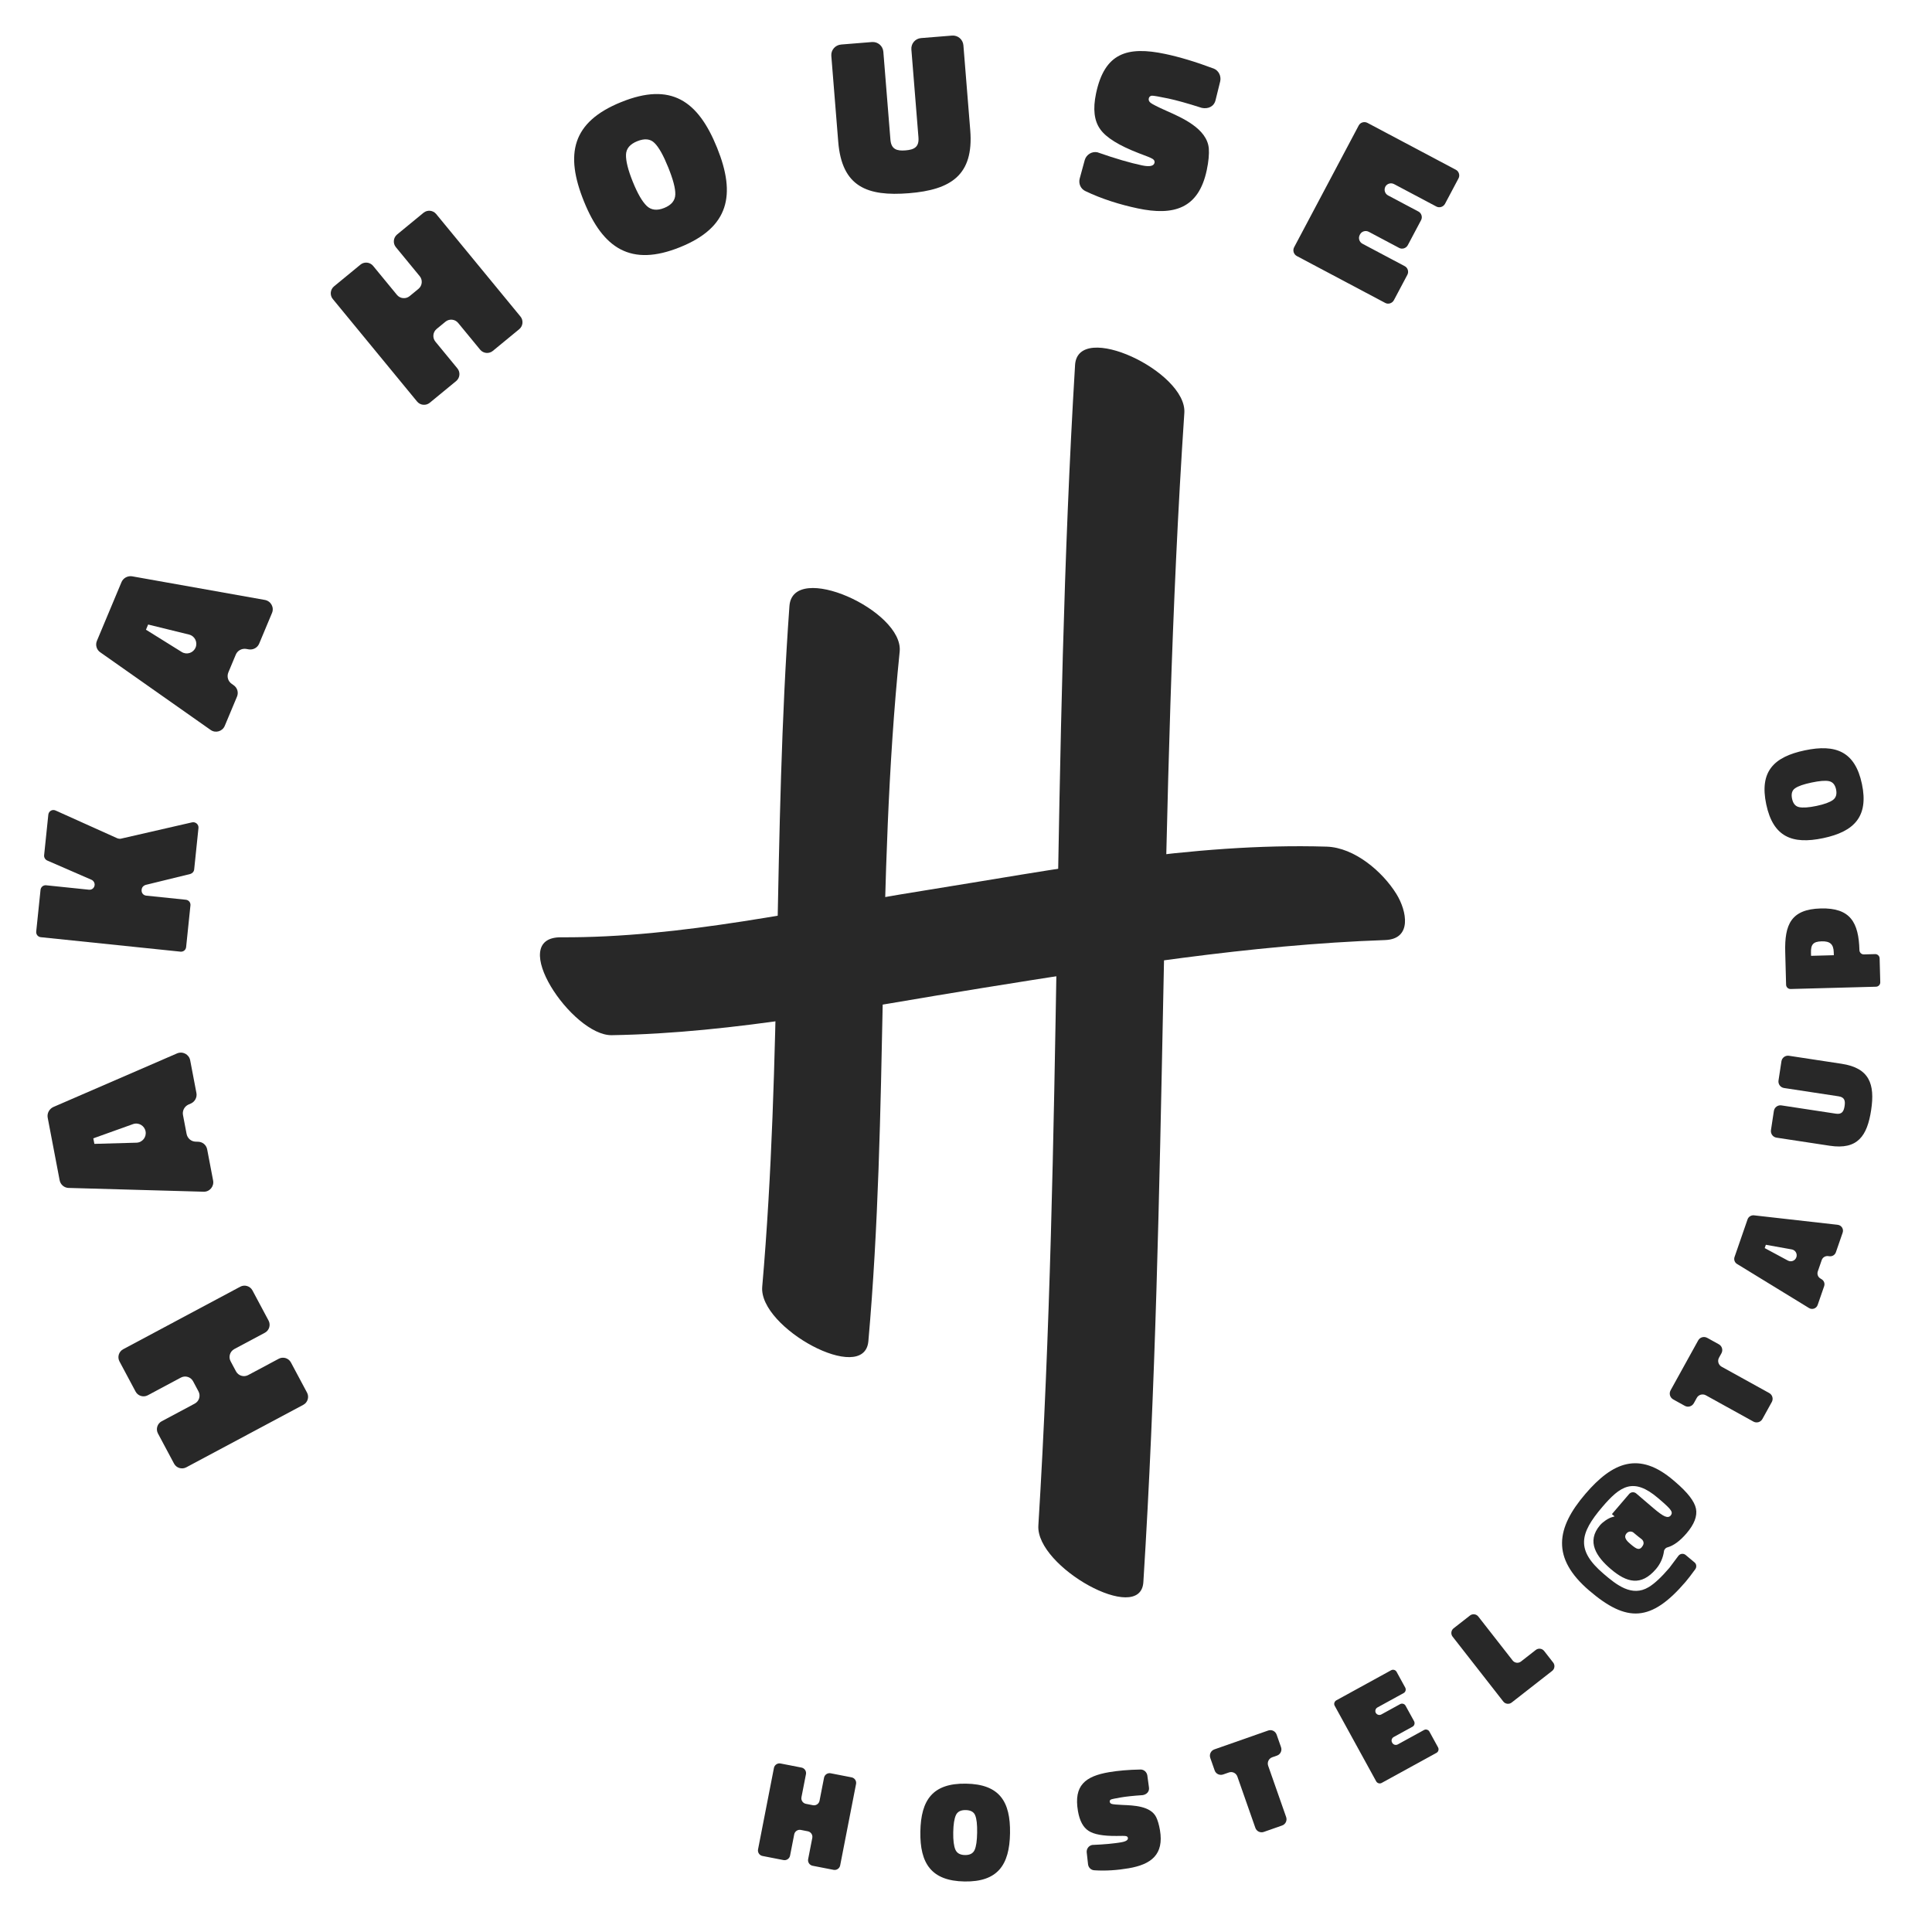
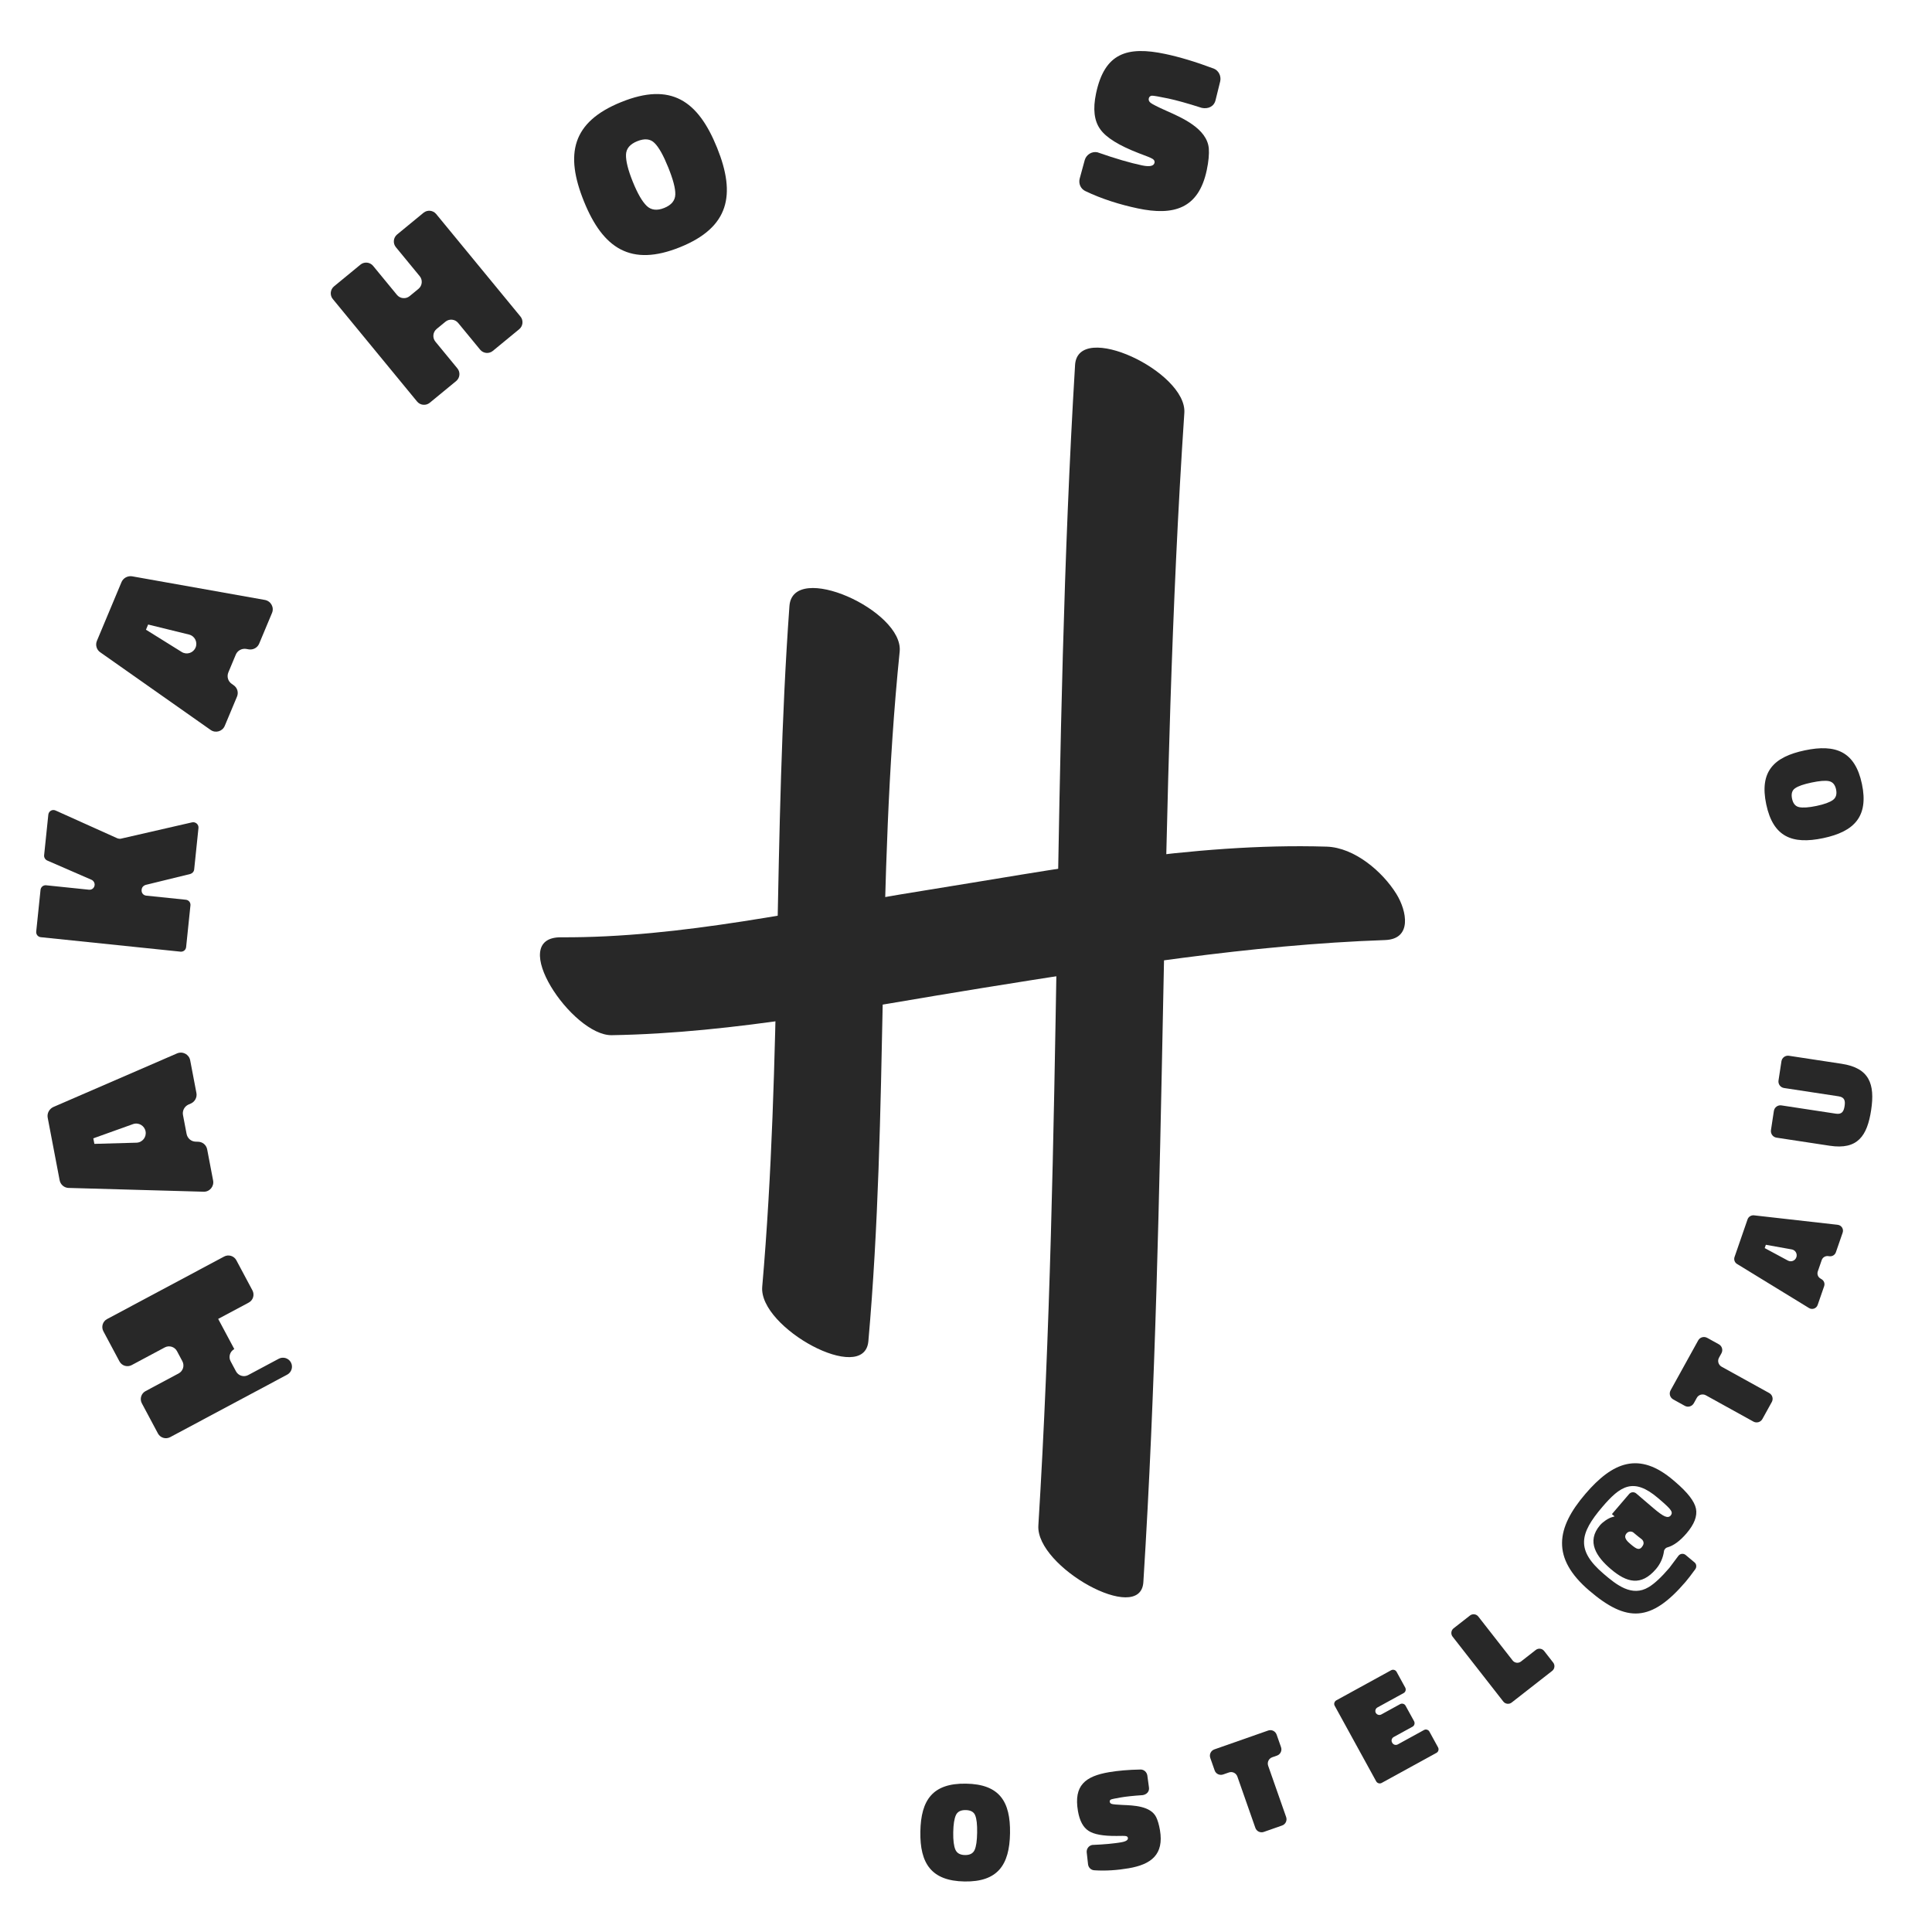
<svg xmlns="http://www.w3.org/2000/svg" id="a" data-name="Layer 1" width="107.737mm" height="107.74mm" viewBox="0 0 305.396 305.405">
  <g>
-     <path d="m37.035,213.251c-.689.369-.953,1.235-.584,1.926l.854,1.6c.368.69,1.234.953,1.925.585l4.831-2.58c.69-.369,1.557-.105,1.925.585l2.547,4.769c.369.689.105,1.556-.585,1.925l-18.509,9.885c-.69.368-1.557.105-1.926-.585l-2.546-4.769c-.369-.69-.105-1.557.584-1.925l5.239-2.798c.69-.369.953-1.235.585-1.925l-.854-1.601c-.368-.69-1.235-.953-1.925-.585l-5.239,2.799c-.69.368-1.557.105-1.925-.585l-2.547-4.769c-.369-.69-.105-1.557.585-1.925l18.509-9.886c.69-.368,1.557-.105,1.926.585l2.546,4.769c.369.69.105,1.557-.584,1.925l-4.832,2.58Z" fill="#282828" />
+     <path d="m37.035,213.251c-.689.369-.953,1.235-.584,1.926l.854,1.6c.368.69,1.234.953,1.925.585l4.831-2.58c.69-.369,1.557-.105,1.925.585c.369.689.105,1.556-.585,1.925l-18.509,9.885c-.69.368-1.557.105-1.926-.585l-2.546-4.769c-.369-.69-.105-1.557.584-1.925l5.239-2.798c.69-.369.953-1.235.585-1.925l-.854-1.601c-.368-.69-1.235-.953-1.925-.585l-5.239,2.799c-.69.368-1.557.105-1.925-.585l-2.547-4.769c-.369-.69-.105-1.557.585-1.925l18.509-9.886c.69-.368,1.557-.105,1.926.585l2.546,4.769c.369.69.105,1.557-.584,1.925l-4.832,2.58Z" fill="#282828" />
    <path d="m10.854,187.78c-.69-.013-1.293-.514-1.427-1.212l-1.887-9.885c-.133-.698.242-1.386.873-1.687l19.559-8.477c.903-.39,1.909.143,2.09,1.086l.986,5.169c.127.663-.214,1.344-.844,1.646l-.435.191c-.63.301-.971.981-.844,1.646l.566,2.969c.141.733.742,1.233,1.468,1.24l.328.01c.725.006,1.327.507,1.46,1.205l.94,4.925c.181.943-.56,1.809-1.508,1.772l-21.327-.599Zm4.063-6.966l6.662-.186c.935-.034,1.604-.886,1.431-1.794-.173-.908-1.109-1.453-1.991-1.141l-6.269,2.247.167.873Z" fill="#282828" />
    <path d="m29.374,142.225c.46.048.777.438.729.897l-.681,6.579c-.048.46-.438.777-.898.729l-22.07-2.285c-.46-.048-.777-.438-.729-.897l.682-6.579c.047-.46.438-.777.897-.729l6.756.699c.46.048.85-.269.897-.729.037-.354-.178-.698-.485-.837l-7.013-3.05c-.308-.14-.522-.483-.485-.837l.663-6.402c.059-.565.629-.899,1.142-.668l9.803,4.411c.138.05.351.072.495.052l11.278-2.586c.55-.122,1.075.325,1.017.892l-.678,6.543c-.037.354-.278.615-.611.724l-7.079,1.733c-.333.108-.574.37-.611.724l-.007.07c-.048.46.27.851.729.897l6.26.648Z" fill="#282828" />
    <path d="m15.837,103.104c-.568-.393-.794-1.143-.52-1.799l3.887-9.284c.274-.656.968-1.021,1.659-.925l20.991,3.736c.968.174,1.514,1.174,1.143,2.06l-2.032,4.855c-.261.623-.921,1.002-1.613.905l-.468-.08c-.691-.097-1.352.282-1.612.905l-1.168,2.789c-.288.688-.062,1.438.539,1.845l.268.189c.602.405.827,1.155.553,1.812l-1.937,4.626c-.371.886-1.466,1.198-2.236.645l-17.453-12.279Zm7.236-3.564l5.657,3.525c.799.488,1.828.147,2.185-.705.357-.853-.123-1.825-1.03-2.051l-6.468-1.589-.344.819Z" fill="#282828" />
    <path d="m72.42,51.045c-.497-.604-1.397-.692-2.002-.195l-1.4,1.151c-.604.497-.692,1.398-.195,2.002l3.478,4.23c.497.604.409,1.505-.195,2.002l-4.175,3.433c-.604.496-1.506.408-2.002-.195l-13.324-16.205c-.497-.604-.409-1.505.195-2.002l4.175-3.433c.604-.497,1.505-.409,2.002.195l3.771,4.587c.497.604,1.397.691,2.002.195l1.4-1.152c.604-.496.692-1.397.195-2.002l-3.771-4.587c-.496-.604-.408-1.505.195-2.002l4.175-3.433c.604-.496,1.506-.408,2.002.195l13.324,16.205c.497.604.409,1.505-.195,2.002l-4.175,3.433c-.604.497-1.505.409-2.002-.195l-3.478-4.229Z" fill="#282828" />
    <path d="m107.503,39.07c-7.782,3.144-12.19.207-15.201-7.245s-1.919-12.534,5.896-15.691c7.848-3.171,12.131-.26,15.154,7.226,2.997,7.419,1.932,12.567-5.85,15.711Zm-5.286-6.533c.695.678,1.627.8,2.781.334,1.121-.453,1.72-1.155,1.75-2.126.029-.971-.353-2.39-1.125-4.302-.759-1.88-1.47-3.165-2.166-3.843-.649-.658-1.567-.747-2.722-.281s-1.753,1.168-1.782,2.14c-.029.971.318,2.402,1.078,4.282.759,1.879,1.49,3.118,2.186,3.796Z" fill="#282828" />
-     <path d="m137.832,6.646c.922-.074,1.726.61,1.8,1.532l1.119,13.895c.122,1.524,1.002,1.811,2.384,1.699,1.383-.111,2.169-.531,2.047-2.056l-1.119-13.895c-.074-.922.61-1.727,1.532-1.801l4.892-.394c.922-.074,1.726.61,1.8,1.532l1.082,13.434c.57,7.09-3.06,9.415-9.688,9.949-6.593.53-10.604-1.002-11.179-8.126l-1.093-13.576c-.074-.922.61-1.726,1.567-1.803l4.856-.392Z" fill="#282828" />
    <path d="m192.143,15.84c-.255,1.036-1.207,1.417-2.182,1.211-2.314-.742-4.066-1.221-5.284-1.479-1.496-.315-2.373-.464-2.631-.445-.266.053-.407.205-.458.448-.052.243.043.481.292.68.249.197,1.067.625,2.463,1.246,2.492,1.107,6.456,2.815,6.736,5.963.067.887-.028,2.029-.322,3.421-1.291,6.123-5.236,7.253-10.907,6.057-2.783-.587-5.682-1.489-8.256-2.723-.764-.343-1.131-1.184-.928-1.977l.806-2.955c.253-.854,1.13-1.396,2-1.213,2.876,1.007,5.171,1.672,7.05,2.068,1.217.257,1.867.104,1.978-.419.051-.243-.051-.446-.308-.609-.256-.163-.992-.464-2.173-.895-3.126-1.204-5.184-2.475-6.104-3.795-.955-1.328-1.18-3.192-.658-5.662,1.351-6.401,4.926-7.501,10.944-6.231,2.191.463,4.757,1.222,7.618,2.298l.035.008c.771.308,1.208,1.163,1.032,1.998l-.743,3.005Z" fill="#282828" />
-     <path d="m214.783,19.822c.25-.472.875-.663,1.378-.396l13.981,7.415c.471.25.662.875.413,1.346l-2.133,4.021c-.267.503-.892.694-1.363.444l-6.692-3.549c-.502-.267-1.127-.074-1.377.396-.267.503-.075,1.128.428,1.395l4.807,2.549c.472.25.663.875.413,1.347l-2.1,3.959c-.267.502-.892.694-1.362.444l-4.808-2.55c-.502-.267-1.127-.074-1.377.396l-.051.095c-.267.503-.074,1.128.429,1.395l6.691,3.549c.472.25.663.875.413,1.347l-2.133,4.021c-.267.502-.892.694-1.362.444l-13.981-7.415c-.503-.267-.694-.892-.428-1.395l10.214-19.259Z" fill="#282828" />
  </g>
  <g>
-     <path d="m128.401,290.522c.094-.48-.223-.949-.703-1.043l-1.112-.218c-.48-.094-.949.223-1.043.703l-.656,3.36c-.093.479-.562.796-1.043.702l-3.316-.647c-.48-.093-.796-.562-.702-1.043l2.512-12.874c.094-.479.562-.796,1.043-.702l3.316.647c.48.094.796.562.702,1.043l-.711,3.644c-.093.48.223.949.703,1.043l1.112.218c.48.094.95-.223,1.043-.703l.712-3.644c.093-.48.562-.796,1.043-.702l3.316.646c.479.094.796.563.702,1.043l-2.512,12.874c-.094.48-.562.796-1.043.702l-3.316-.646c-.48-.094-.796-.563-.703-1.043l.656-3.36Z" fill="#282828" />
    <path d="m152.464,297.41c-5.243-.086-7.064-2.85-6.981-7.871.083-5.021,1.949-7.679,7.214-7.592,5.288.087,7.043,2.805,6.96,7.848-.082,4.999-1.949,7.702-7.192,7.615Zm-1.45-5.046c.235.56.741.856,1.52.869.755.013,1.271-.246,1.523-.797.254-.552.38-1.461.401-2.749.021-1.267-.075-2.18-.311-2.738-.213-.537-.72-.812-1.497-.825-.778-.013-1.293.245-1.547.797s-.402,1.46-.423,2.727.098,2.157.333,2.717Z" fill="#282828" />
    <path d="m181.62,282.555c.09.661-.376,1.102-.989,1.206-1.517.102-2.646.227-3.412.357-.942.16-1.486.275-1.632.346-.143.092-.189.213-.163.366s.136.27.326.327.765.118,1.719.158c1.703.07,4.4.151,5.287,1.916.243.5.451,1.187.601,2.062.657,3.856-1.376,5.421-4.947,6.03-1.753.3-3.646.442-5.426.317-.522-.023-.93-.428-.993-.936l-.212-1.903c-.05-.555.335-1.071.883-1.165,1.904-.077,3.391-.218,4.574-.42.767-.131,1.109-.369,1.054-.698-.026-.153-.133-.248-.319-.283-.187-.036-.684-.042-1.47-.021-2.094.02-3.582-.245-4.421-.802-.86-.552-1.42-1.584-1.686-3.14-.688-4.031,1.138-5.493,4.928-6.14,1.381-.235,3.047-.385,4.958-.418l.021-.003c.519,0,.97.397,1.06.924l.26,1.917Z" fill="#282828" />
    <path d="m191.314,277.887c-.198-.566.088-1.162.654-1.36l8.497-2.979c.545-.191,1.141.095,1.339.661l.691,1.973c.191.545-.095,1.141-.641,1.331l-.755.265c-.546.191-.832.787-.633,1.354l2.839,8.099c.19.545-.096,1.141-.641,1.331l-2.896,1.016c-.546.191-1.141-.096-1.332-.641l-2.839-8.099c-.198-.566-.793-.853-1.339-.661l-.902.315c-.566.199-1.161-.087-1.353-.633l-.691-1.972Z" fill="#282828" />
    <path d="m210.974,269.631c-.161-.293-.047-.685.266-.856l8.671-4.76c.292-.16.685-.046.845.246l1.369,2.494c.171.312.057.704-.235.865l-4.15,2.278c-.312.171-.426.563-.266.855.171.312.563.426.875.255l2.981-1.637c.293-.16.685-.046.846.246l1.348,2.455c.171.312.057.704-.235.865l-2.981,1.636c-.312.172-.426.563-.266.856l.032.059c.171.312.563.426.875.255l4.15-2.278c.292-.161.685-.047.845.246l1.369,2.494c.172.312.058.704-.235.864l-8.671,4.76c-.312.171-.704.057-.875-.255l-6.557-11.944Z" fill="#282828" />
    <path d="m238.945,269.13c-.403.314-.996.241-1.312-.161l-8.021-10.265c-.314-.403-.242-.996.161-1.311l2.593-2.026c.402-.314.995-.242,1.311.161l5.434,6.954c.314.403.907.476,1.311.161l2.348-1.834c.402-.315.995-.242,1.311.16l1.437,1.84c.315.402.242.996-.16,1.311l-6.411,5.01Z" fill="#282828" />
    <path d="m264.825,234.257c1.942,1.662,3.028,3.06,3.261,4.224.233,1.164-.265,2.464-1.493,3.9-1.025,1.199-2.025,1.923-2.966,2.201-.171.029-.32.136-.422.254-.101.118-.171.234-.176.376-.153,1.068-.584,2.017-1.263,2.811-2.355,2.753-4.625,2.157-7.158-.01-2.213-1.894-3.915-4.314-1.676-6.933.405-.474,1.315-1.128,1.936-1.271l.354-.106-.422-.361,2.717-3.176c.289-.338.79-.377,1.128-.088l2.636,2.255c.895.766,1.529,1.221,1.903,1.365.391.158.688.119.904-.134.217-.254.226-.538.014-.837-.198-.315-.761-.855-1.689-1.649l-.305-.261c-3.919-3.353-5.998-1.913-8.815,1.381-3.612,4.223-4.182,6.837.193,10.579,2.027,1.734,4.467,3.704,7.117,2.11.889-.526,1.992-1.543,3.278-3.046l1.428-1.908c.287-.369.788-.408,1.124-.151l1.416,1.183c.318.243.372.729.146,1.061-.641.886-1.155,1.557-1.531,1.996-5.477,6.401-9.301,6.494-15.246,1.408-6.03-5.159-5.232-9.888-.622-15.276,4.306-5.033,8.487-6.81,13.943-2.143l.287.246Zm-5.988,10.557c.258.074.472-.005.66-.225.072-.085.142-.2.212-.316.194-.33.083-.747-.235-.99s-.671-.516-1.076-.862l-.169-.145c-.32-.274-.822-.235-1.111.103-.578.676.132,1.282.639,1.716.489.419.84.66,1.081.72Z" fill="#282828" />
    <path d="m264.497,221.213c-.525-.291-.708-.925-.418-1.45l4.357-7.88c.279-.506.914-.688,1.439-.397l1.828,1.011c.506.28.688.914.409,1.42l-.388.701c-.279.505-.097,1.14.429,1.431l7.51,4.152c.506.279.688.914.408,1.42l-1.484,2.685c-.279.506-.914.688-1.42.409l-7.51-4.153c-.525-.29-1.159-.107-1.439.398l-.463.837c-.29.525-.925.708-1.431.428l-1.828-1.011Z" fill="#282828" />
    <path d="m274.579,199.8c-.37-.222-.541-.681-.396-1.102l2.056-5.946c.146-.42.562-.676.998-.643l13.243,1.497c.611.069.991.672.795,1.239l-1.075,3.109c-.138.399-.534.662-.97.629l-.295-.031c-.436-.033-.832.229-.971.629l-.617,1.786c-.152.441.019.9.409,1.129l.175.107c.392.229.562.688.417,1.108l-1.024,2.963c-.196.567-.866.806-1.369.491l-11.376-6.967Zm4.373-2.511l3.669,1.974c.518.273,1.146.021,1.335-.526.188-.546-.149-1.134-.725-1.238l-4.098-.734-.182.525Z" fill="#282828" />
    <path d="m280.403,175.608c.087-.571.618-.963,1.189-.876l8.613,1.31c.945.144,1.245-.35,1.375-1.207.131-.856-.012-1.396-.957-1.539l-8.613-1.311c-.571-.087-.963-.618-.876-1.189l.462-3.032c.087-.571.618-.963,1.189-.876l8.327,1.267c4.395.669,5.29,3.21,4.665,7.319-.622,4.087-2.129,6.308-6.545,5.637l-8.416-1.28c-.571-.087-.962-.618-.872-1.212l.458-3.01Z" fill="#282828" />
-     <path d="m294.632,150.867l1.777-.048c.378-.01.697.293.707.671l.102,3.776c.01.378-.293.697-.671.707l-13.508.362c-.377.01-.696-.293-.707-.671l-.138-5.154c-.116-4.354.907-6.783,5.617-6.909,4.688-.125,5.996,2.219,6.113,6.596.01.377.329.68.707.67Zm-4.754.127l-.013-.466c-.035-1.312-.625-1.763-1.914-1.728-1.355.036-1.721.513-1.686,1.823l.013.467,3.6-.097Z" fill="#282828" />
    <path d="m294.321,123.931c1.081,5.131-1.209,7.521-6.123,8.556-4.914,1.034-7.921-.195-9.006-5.349-1.089-5.175,1.171-7.49,6.106-8.529,4.893-1.029,7.942.19,9.022,5.322Zm-4.598,2.534c.493-.354.671-.913.511-1.674-.156-.739-.522-1.185-1.116-1.31s-1.509-.046-2.77.22c-1.239.261-2.108.558-2.602.911-.476.327-.632.883-.471,1.644.16.761.526,1.206,1.12,1.331.594.124,1.513.067,2.752-.193,1.239-.262,2.082-.575,2.575-.929Z" fill="#282828" />
  </g>
  <g>
    <path d="m124.788,95.802c-2.59,35.847-1.183,71.788-4.301,107.598-.566,6.496,16.158,15.602,16.778,8.605,3.215-36.294,1.249-72.745,4.948-108.997.663-6.493-16.905-14.4-17.425-7.205h0Z" fill="#282828" />
    <path d="m169.938,57.705c-3.694,61.089-2.035,122.355-5.802,183.443-.403,6.543,16.168,15.771,16.598,8.946,3.877-61.553,2.353-123.286,6.477-184.83.436-6.502-16.843-14.678-17.274-7.56h0Z" fill="#282828" />
    <path d="m209.69,133.831c-21.283-.648-42.932,3.644-63.866,6.983-18.736,2.989-38.087,7.457-57.141,7.346-8.737-.051,1.759,15.575,8.014,15.474,19.583-.319,39.208-4.358,58.486-7.443,21.119-3.379,42.348-6.842,63.759-7.594,4.325-.152,3.441-4.607,1.806-7.26-2.192-3.557-6.646-7.372-11.058-7.507h0Z" fill="#282828" />
  </g>
</svg>